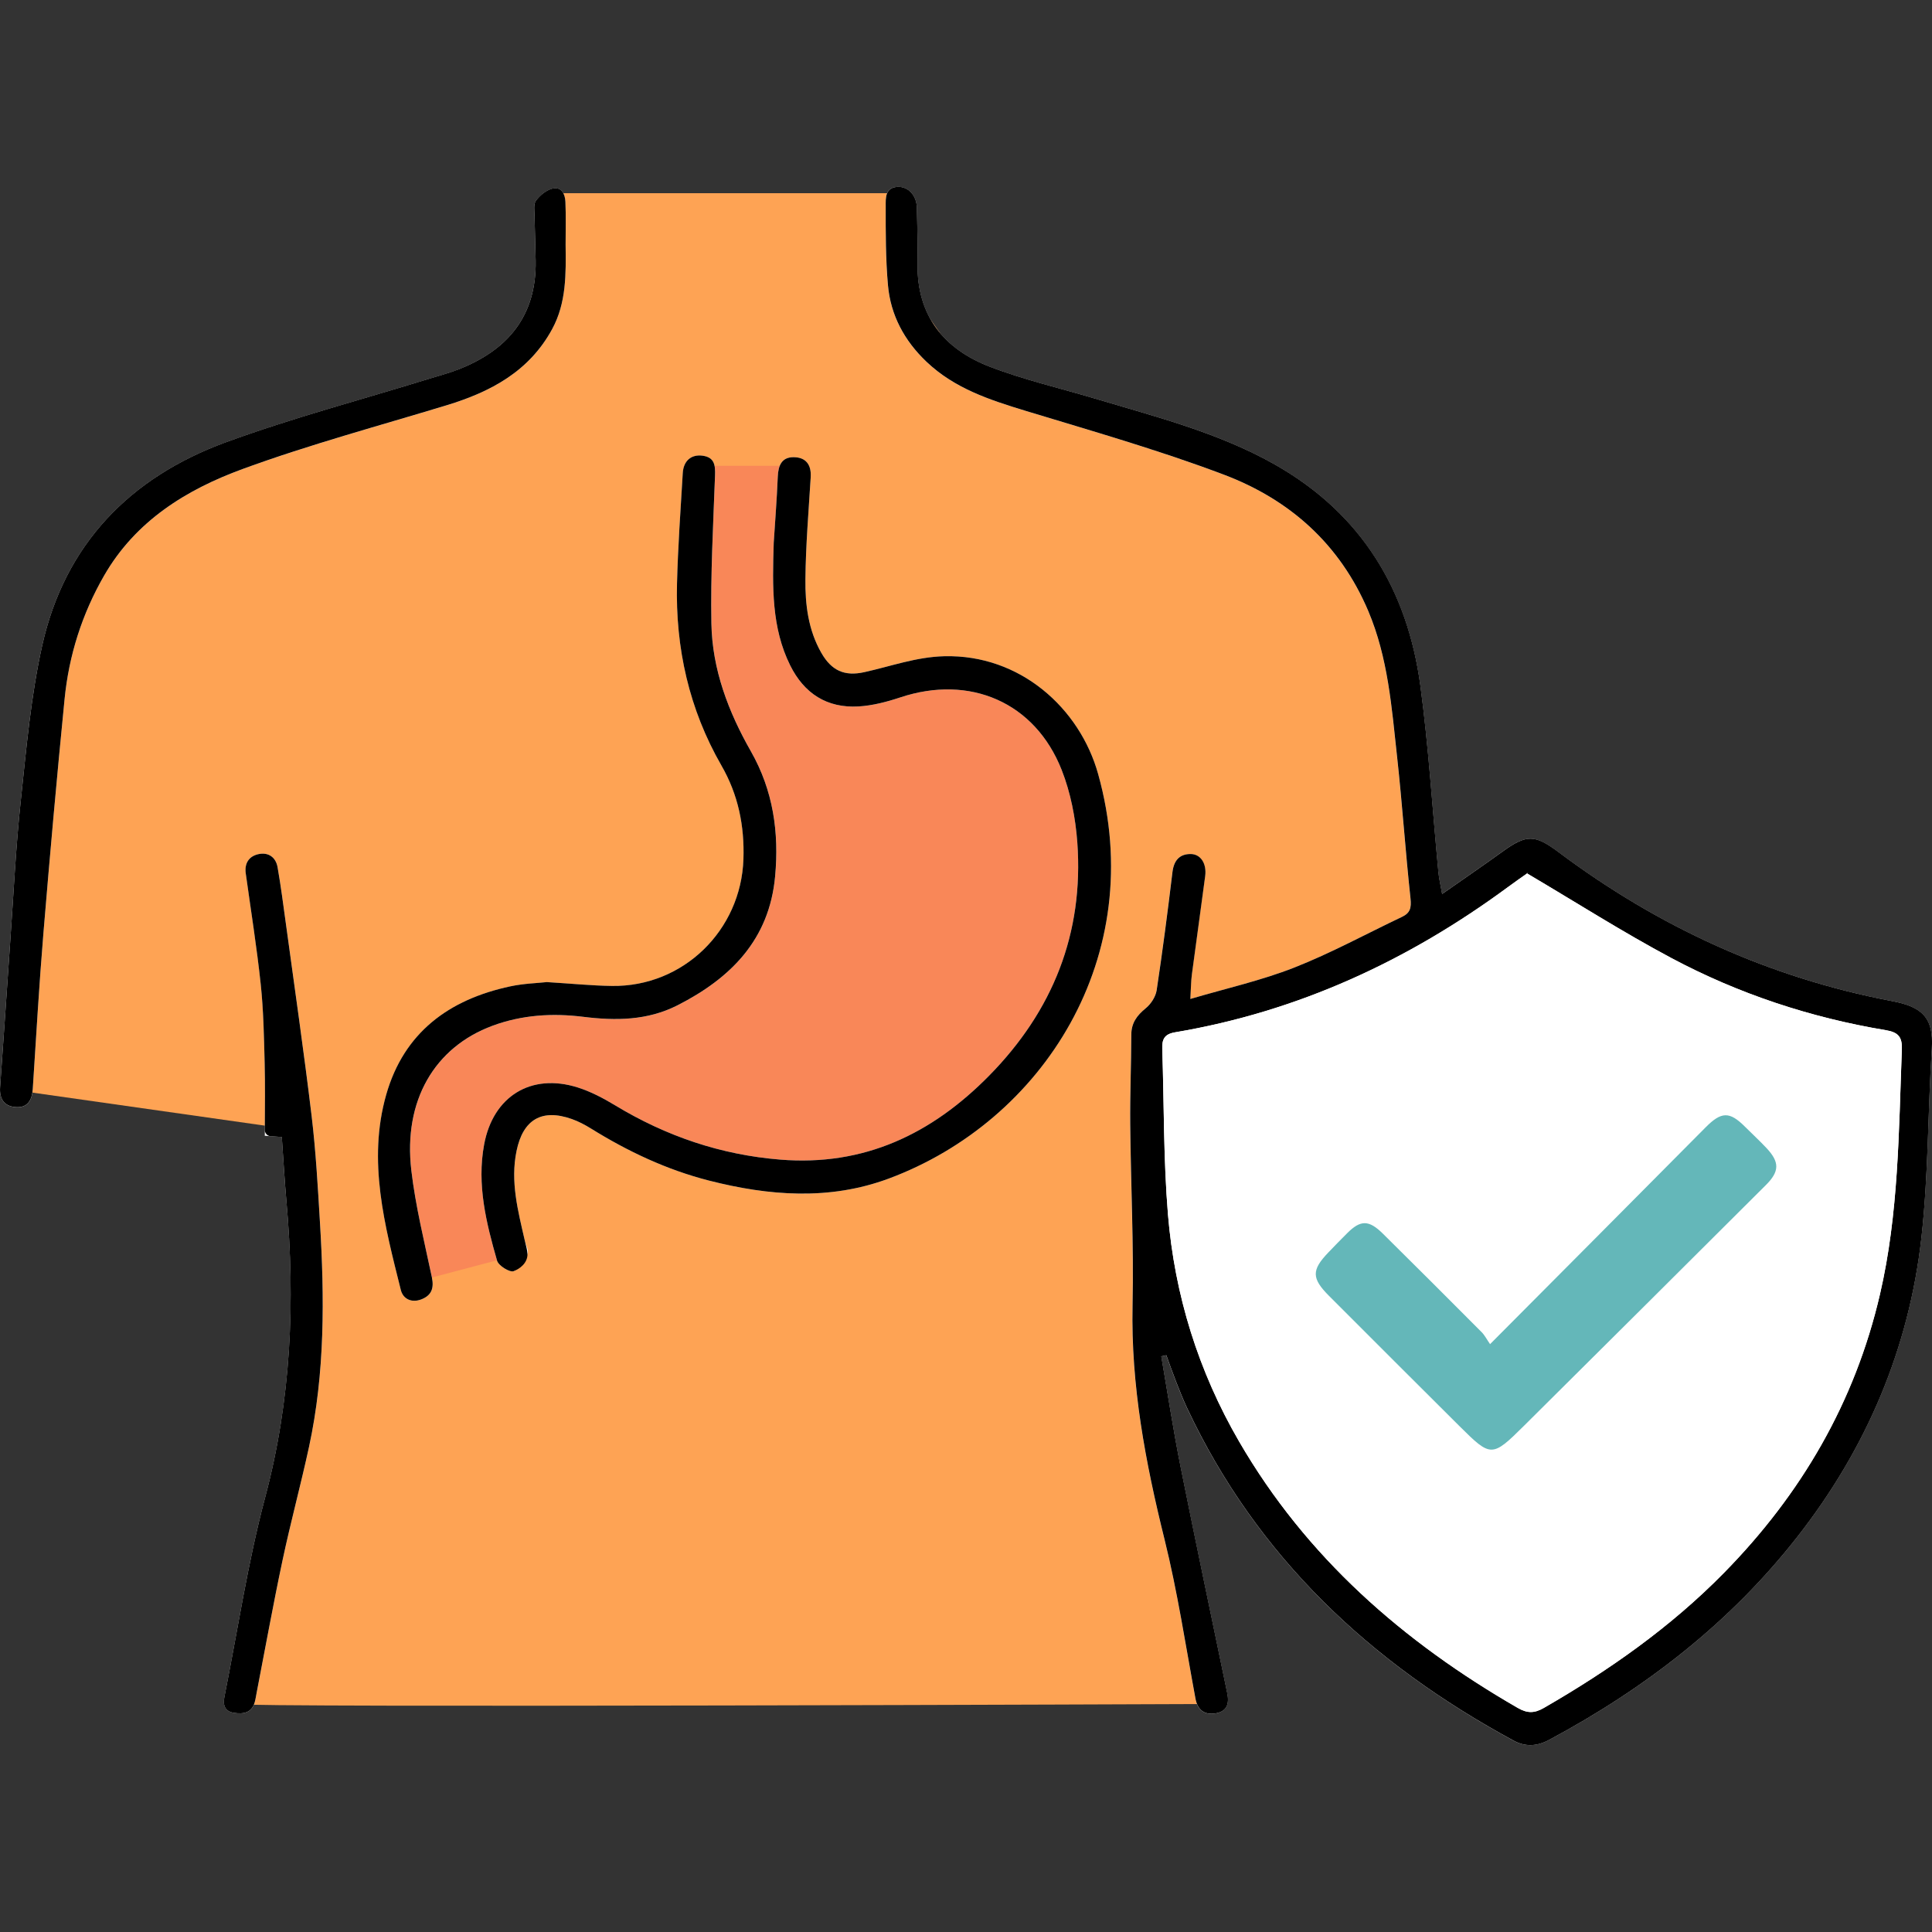
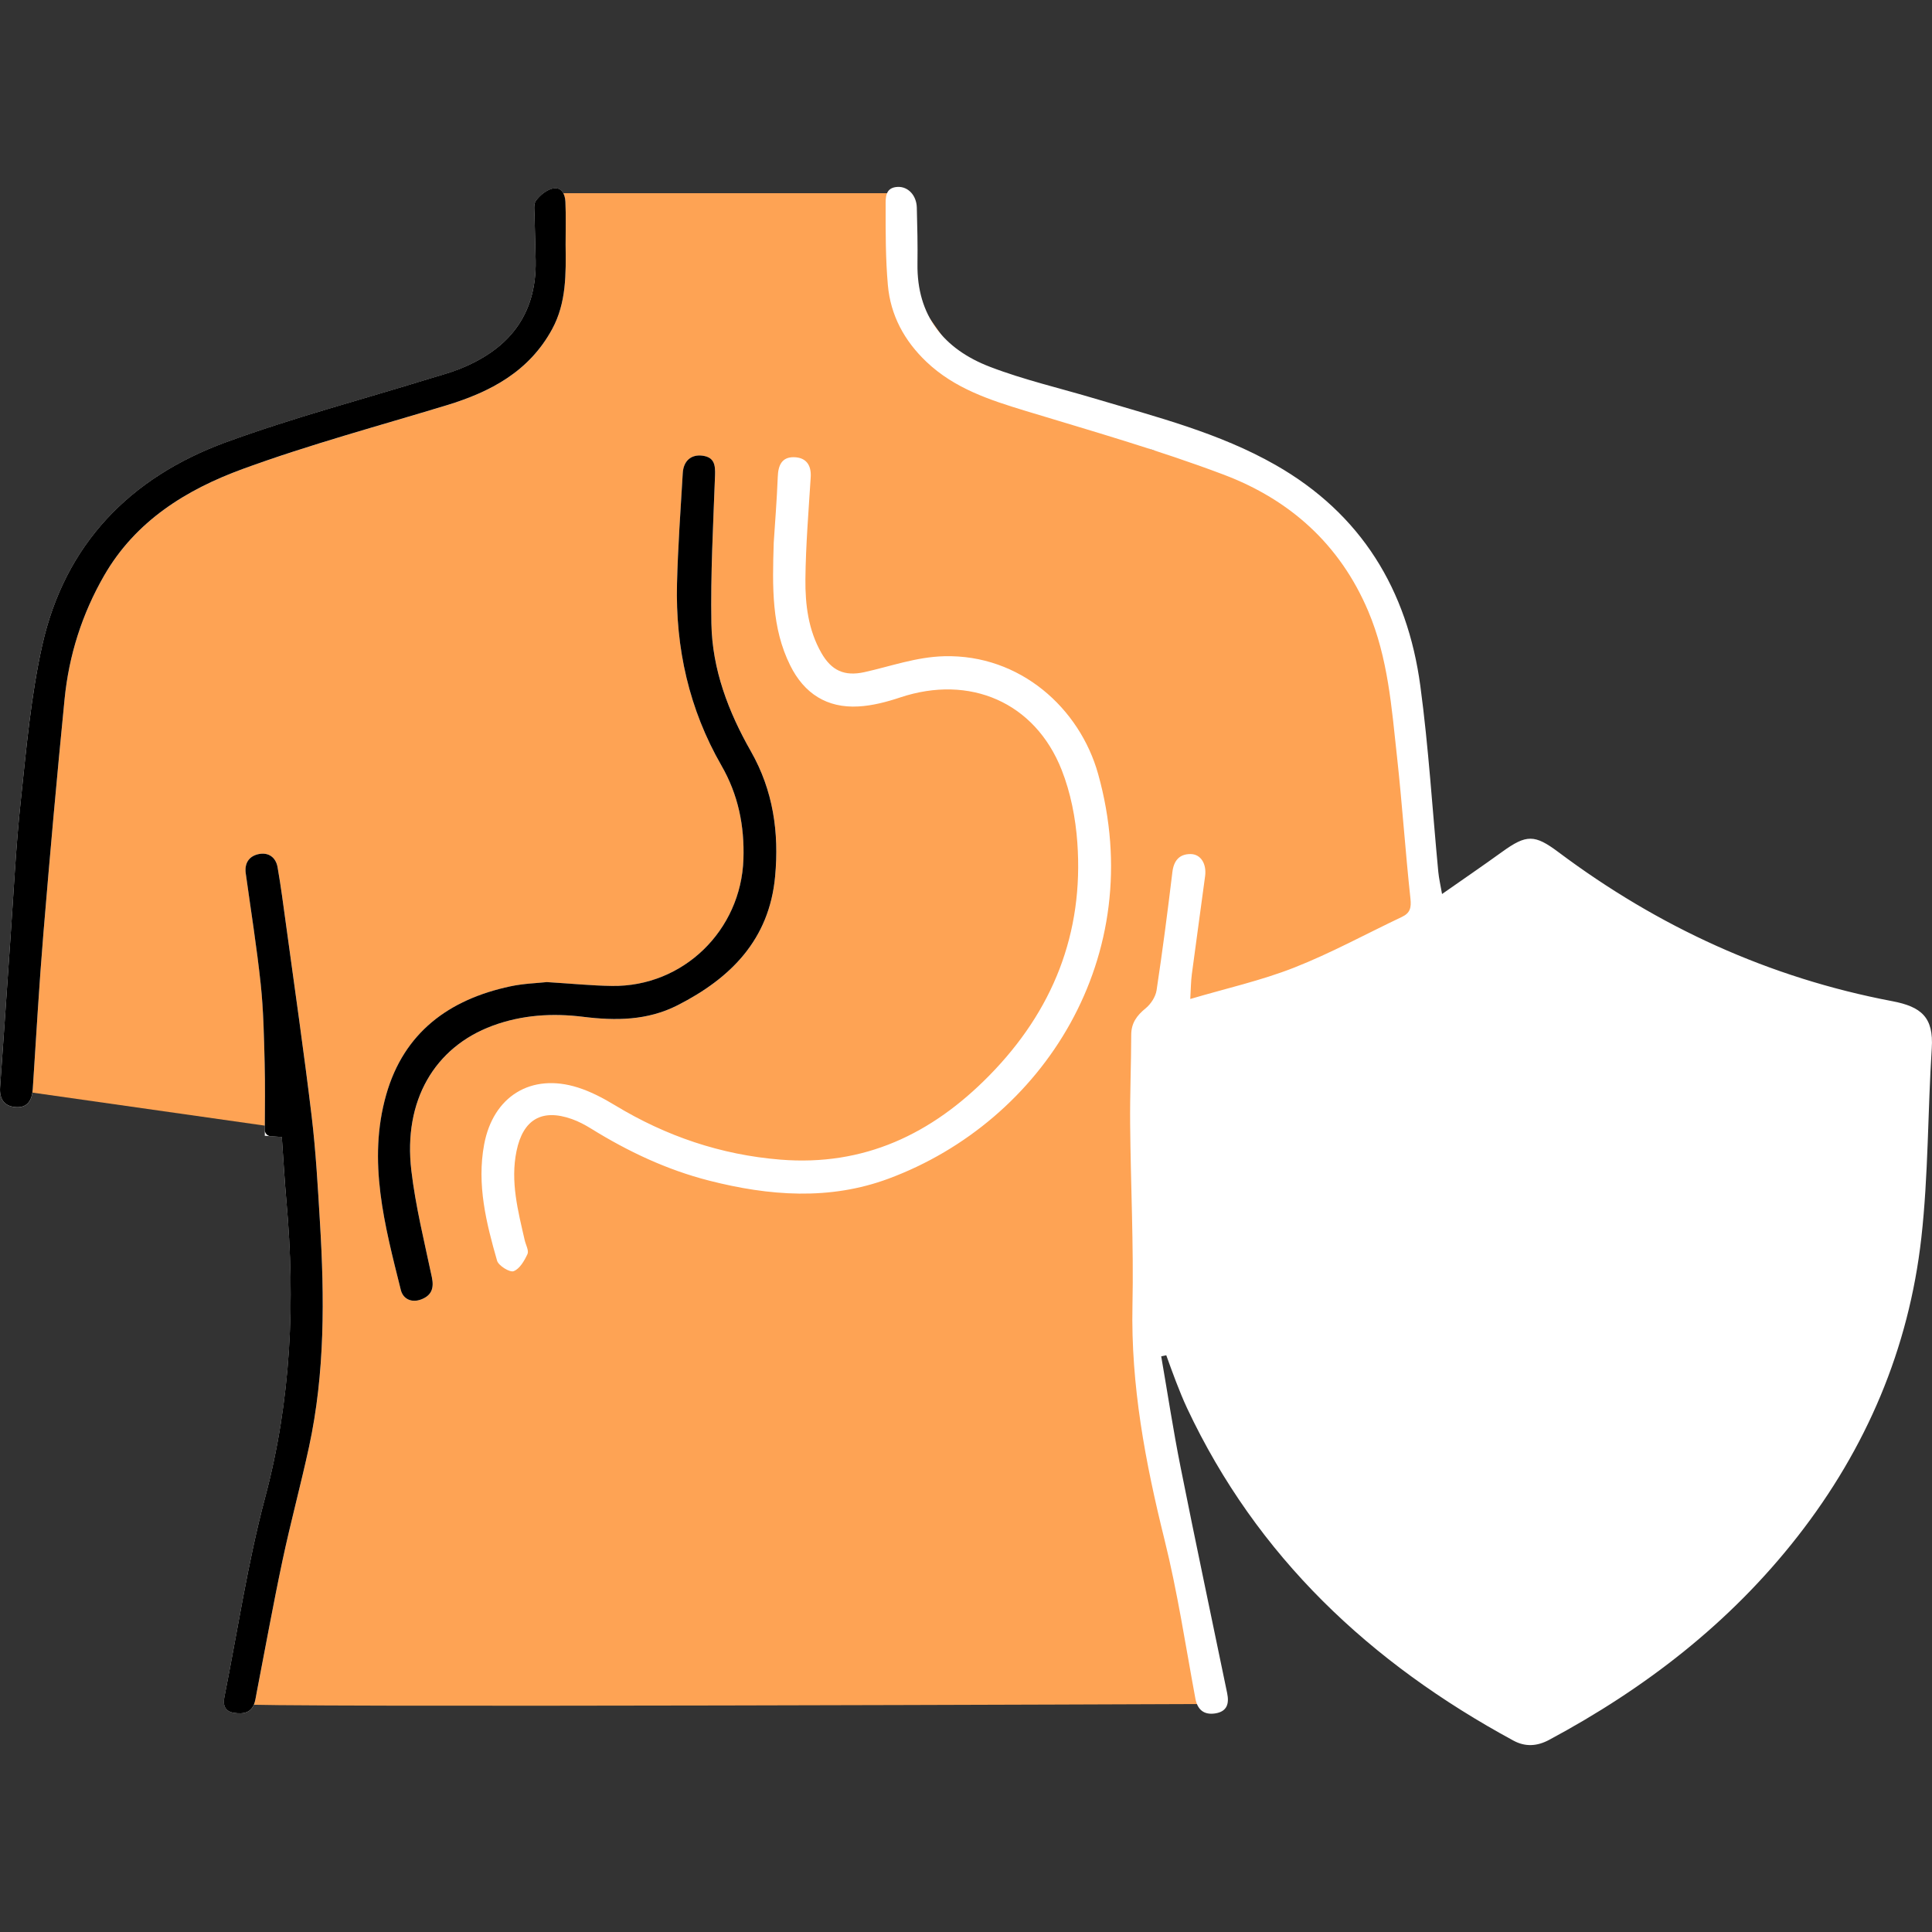
<svg xmlns="http://www.w3.org/2000/svg" version="1.1" viewBox="0 0 500 500">
  <rect x="0" y="0" width="500" height="500" fill="#333333" stroke="none" />
  <defs>
    <style>
      .cls-1 {
        fill: #fff;
      }

      .cls-2 {
        fill: #fea354;
      }

      .cls-3 {
        fill: #f98758;
      }

      .cls-4 {
        fill: #64b7b9;
      }
    </style>
  </defs>
  <g>
    <g id="Layer_2">
      <g>
        <path class="cls-2" d="M61,441c1,1,250.87,0,250.87,0l-13.87-89,2.8-45.07-2.8-39.93,2.8-3.15,25.2-5.85,21.59-8,17.02-9.4,5.4-4.6-7-66-13-27-28-23-23.8-3.59-48.2-20.65-16-22.76-1-23h-89v19l-5,17-14.39,11.74-31.61,10.26s-25,6-25,8-28,12-28,12c0,0-17,20-17,20s-8,15-8,15l-6,40-3,45-3,34,67.73,9.63,6.27.37s3,15,3,17,2,29,2,29l-3,25s-4.58,24.1-5.79,27.55-12.21,50.45-12.21,50.45Z" />
-         <path class="cls-3" d="M106.93,331.9l26.07-6.9-4-29,8.28-9.45s6.7-1.45,10.71,0,15.01,6.45,15.01,6.45l19,7s26,4,32,4,31-9,35-12,15-16,16-17,15-29,17-35,0-31.31,0-33.16-8-20.84-8-20.84l-17-10h-20.34c-.66,0-12.66,3-12.66,3h-9l-8.92-12.62-2.08-15.38,2.08-26.28v-4.17h-26.25s-.83,38.44.17,40.44,4,21,4,21c0,0,5,19,7,21s6.17,19.35,6.08,20.67-5.08,20.33-5.08,20.33c0,0-7.99,6-9.5,6s-12.5,9-12.5,9l-18,1-17-2-16,7-14,14-3,18v17.55l4.93,17.34Z" />
        <path class="cls-1" d="M300.54,351.01c.43-.09.86-.18,1.29-.27.83,2.26,1.62,4.54,2.5,6.79.9,2.3,1.81,4.61,2.86,6.85,18.11,38.56,47.51,66.05,84.49,86.09,3.07,1.66,6.1,1.48,9.21-.18,24.9-13.34,46.84-30.27,64.33-52.66,17.82-22.81,28.79-48.6,32.02-77.28,1.83-16.25,1.65-32.71,2.7-49.05.52-8.05-2.72-10.77-10.24-12.2-31.84-6.05-60.5-19.19-86.38-38.57-6.15-4.6-8.26-4.62-14.53-.1-5.08,3.67-10.25,7.2-15.59,10.94-.4-2.3-.8-4-.97-5.72-1.53-16.05-2.5-32.18-4.65-48.14-3.35-24.86-15.27-44.52-37.48-57.18-14.56-8.3-30.7-12.38-46.59-17.13-9.12-2.73-18.46-4.87-27.32-8.27-11.91-4.57-18.94-13.22-18.75-26.66.07-4.84-.04-9.69-.17-14.54-.08-3.17-2.25-5.47-4.94-5.36-3.34.14-3.13,2.93-3.13,4.94-.01,6.83-.02,13.69.58,20.48.69,7.8,4.24,14.38,9.96,19.83,7.28,6.93,16.38,9.89,25.71,12.73,17.18,5.22,34.49,10.16,51.26,16.5,17.05,6.45,30.04,17.97,37.38,35.3,5.14,12.13,6.06,24.98,7.46,37.75,1.34,12.2,2.15,24.46,3.47,36.66.26,2.39-.1,3.74-2.21,4.74-9.29,4.4-18.36,9.38-27.91,13.13-8.53,3.35-17.58,5.37-26.86,8.11.16-2.68.16-4.54.4-6.37,1.11-8.48,2.32-16.95,3.44-25.43.42-3.21-1.14-5.71-3.79-5.71-2.88,0-4.32,1.7-4.68,4.68-1.23,10.21-2.55,20.41-4.09,30.58-.26,1.69-1.49,3.57-2.84,4.67-2.28,1.86-3.71,3.8-3.72,6.86-.02,7.7-.35,15.41-.28,23.11.14,15.63.93,31.27.6,46.89-.44,20.7,3.33,40.65,8.28,60.59,3.37,13.55,5.45,27.42,8,41.17.53,2.85,2.18,4.31,5.15,3.85,3.12-.49,3.62-2.6,3.08-5.23-4.02-19.5-8.17-38.98-12.06-58.51-1.9-9.51-3.35-19.11-5.01-28.67ZM200.24,140.47c-.36,11.55-.57,21.99,4.26,31.73,3.62,7.31,9.53,11.08,17.65,10.63,3.65-.2,7.34-1.17,10.84-2.34,17.99-5.99,34.86,1.24,41.77,18.77,2.32,5.89,3.6,12.44,4.05,18.78,1.69,23.52-6.34,43.59-22.83,60.35-14.85,15.1-32.36,23.48-54.04,21.72-15.4-1.25-29.55-6.06-42.72-14.03-3.05-1.85-6.3-3.57-9.69-4.64-12.09-3.82-21.92,2.29-24.24,14.77-1.92,10.35.54,20.25,3.35,30.05.37,1.3,3.27,3.09,4.28,2.72,1.56-.58,2.79-2.7,3.59-4.43.41-.89-.43-2.36-.71-3.56-1.74-7.61-3.76-15.2-2.12-23.12,1.69-8.16,6.56-11.01,14.32-8.26,1.73.61,3.4,1.5,4.97,2.47,9.54,5.91,19.58,10.66,30.5,13.45,15.55,3.98,31.22,5.18,46.5-.5,39.96-14.84,67.43-57.55,54.22-104.74-4.75-16.98-20.16-30.96-39.82-30.46-7.27.19-13.81,2.6-20.67,4.12-5.18,1.14-8.53-.41-11.14-4.99-3.38-5.92-4.18-12.5-4.12-19.06.09-8.8.82-17.6,1.37-26.39.2-3.23-1.26-5.14-4.37-5.19-3.11-.04-4.04,2.12-4.15,5.02-.24,6.08-.73,12.15-1.05,17.13ZM146.38,63.41c0-3.72.11-7.45-.05-11.17-.08-1.99-1.03-4.01-3.38-3.41-1.61.41-3.24,1.76-4.26,3.14-.68.92-.37,2.62-.35,3.98.06,3.85.22,7.7.29,11.55.24,14.31-7.25,23.16-20.06,28.15-2.41.94-4.93,1.59-7.41,2.36-17.6,5.44-35.47,10.15-52.75,16.48-24.76,9.07-41.63,26.39-47.48,52.55-2.94,13.12-4.11,26.67-5.54,40.08-1.29,12.08-1.87,24.25-2.73,36.38-.89,12.63-1.71,25.26-2.63,37.88-.22,3.03,1.05,4.92,3.99,5.16,3.11.25,4.28-1.77,4.46-4.68.87-13.5,1.65-27.01,2.77-40.49,1.67-20.14,3.47-40.28,5.46-60.39,1.12-11.35,4.52-22.06,10.24-32,8.15-14.16,21.3-22.26,35.87-27.59,17.3-6.33,35.17-11.13,52.81-16.5,11.37-3.46,21.33-8.77,27.27-19.7,3.71-6.83,3.57-14.33,3.48-21.76ZM141.58,254.17c-2.4.27-6.03.36-9.52,1.11-15.84,3.39-27.51,11.93-32.1,28.03-4.9,17.2-.36,33.91,3.78,50.53.6,2.39,2.84,3.43,5.38,2.42,2.59-1.03,3.25-2.89,2.66-5.69-1.95-9.19-4.24-18.37-5.32-27.68-2.11-18.02,6.01-31.86,21.02-37.42,7.63-2.83,15.48-3.3,23.47-2.31,8.38,1.03,16.61.98,24.38-2.97,13.83-7.03,23.78-17.02,25.28-33.37,1.05-11.38-.49-22.2-6.26-32.35-5.82-10.23-10.01-21.22-10.23-33.09-.23-12.75.46-25.53.94-38.29.1-2.71-.14-4.74-3.25-5.15-2.9-.38-4.91,1.31-5.1,4.49-.57,9.53-1.26,19.06-1.49,28.6-.42,16.69,3.12,32.53,11.49,47.09,4.34,7.56,5.99,15.58,5.7,24.25-.62,18.42-15.56,33.05-34.02,32.8-5.2-.07-10.4-.6-16.8-.99ZM72.94,294.26c.4,5.74.7,11.17,1.19,16.59,2.32,25.88,1.25,51.4-5.52,76.75-4.52,16.93-7.09,34.38-10.53,51.59-.43,2.16.17,3.76,2.53,4.1,2.34.34,4.52.05,5.31-2.72.24-.83.35-1.7.52-2.55,2.22-11.42,4.28-22.88,6.7-34.26,2.08-9.81,4.72-19.49,6.84-29.29,4.16-19.22,4.01-38.69,2.83-58.19-.55-9.16-1.06-18.34-2.15-27.45-1.99-16.59-4.4-33.13-6.65-49.69-.67-4.9-1.31-9.82-2.16-14.69-.45-2.57-2.35-3.94-4.89-3.41-2.46.51-3.72,2.31-3.35,4.99,1.33,9.57,2.86,19.12,3.88,28.72.71,6.72.84,13.52,1.01,20.29.16,6.27.03,12.54.03,18.9,1.26.09,2.61.19,4.41.31Z" />
-         <path d="M300.54,351.01c1.65,9.56,3.11,19.16,5.01,28.67,3.9,19.53,8.04,39.01,12.06,58.51.54,2.63.04,4.74-3.08,5.23-2.97.46-4.62-1-5.15-3.85-2.55-13.75-4.64-27.62-8-41.17-4.95-19.95-8.72-39.89-8.28-60.59.34-15.62-.45-31.26-.6-46.89-.07-7.7.26-15.41.28-23.11,0-3.05,1.44-5,3.72-6.86,1.35-1.1,2.58-2.98,2.84-4.67,1.54-10.17,2.86-20.37,4.09-30.58.36-2.97,1.79-4.68,4.68-4.68,2.65,0,4.21,2.5,3.79,5.71-1.11,8.48-2.32,16.95-3.44,25.43-.24,1.83-.24,3.69-.4,6.37,9.28-2.74,18.33-4.76,26.86-8.11,9.55-3.75,18.61-8.72,27.91-13.13,2.11-1,2.47-2.34,2.21-4.74-1.32-12.2-2.13-24.46-3.47-36.66-1.4-12.78-2.33-25.63-7.46-37.75-7.34-17.33-20.33-28.85-37.38-35.3-16.77-6.34-34.08-11.28-51.26-16.5-9.33-2.84-18.43-5.8-25.71-12.73-5.72-5.45-9.27-12.03-9.96-19.83-.6-6.79-.59-13.65-.58-20.48,0-2.02-.2-4.8,3.13-4.94,2.68-.11,4.85,2.19,4.94,5.36.13,4.84.24,9.69.17,14.54-.19,13.44,6.84,22.09,18.75,26.66,8.86,3.4,18.2,5.54,27.32,8.27,15.88,4.75,32.02,8.83,46.59,17.13,22.22,12.66,34.14,32.32,37.48,57.18,2.15,15.97,3.12,32.09,4.65,48.14.16,1.72.57,3.41.97,5.72,5.34-3.74,10.51-7.27,15.59-10.94,6.26-4.52,8.38-4.5,14.53.1,25.88,19.38,54.53,32.52,86.38,38.57,7.52,1.43,10.76,4.15,10.24,12.2-1.05,16.34-.87,32.81-2.7,49.05-3.23,28.68-14.2,54.47-32.02,77.28-17.49,22.39-39.43,39.32-64.33,52.66-3.11,1.67-6.14,1.85-9.21.18-36.99-20.04-66.39-47.53-84.49-86.09-1.05-2.24-1.96-4.55-2.86-6.85-.88-2.24-1.67-4.52-2.5-6.79-.43.09-.86.18-1.29.27ZM395.13,226c.72-.24.46-.21.27-.08-1.73,1.21-3.46,2.42-5.15,3.67-25.87,19.06-54.33,32.22-86.16,37.58-2.81.47-3.37,1.88-3.29,4.31.47,14.26.29,28.58,1.47,42.78,1.73,20.88,7.85,40.6,18.42,58.81,17.37,29.94,42.42,51.83,72.09,68.93,2.47,1.43,4.3,1.44,6.76.02,16.96-9.78,32.84-20.93,46.62-34.96,20.03-20.39,33.89-44.16,40.38-72.11,4.84-20.85,4.85-42.11,5.66-63.31.13-3.32-.96-4.49-4.17-5.03-19.48-3.25-38.08-9.39-55.47-18.66-12.55-6.69-24.58-14.37-37.42-21.94Z" />
-         <path d="M200.24,140.47c.32-4.98.8-11.05,1.05-17.13.12-2.9,1.04-5.06,4.15-5.02,3.12.04,4.57,1.95,4.37,5.19-.54,8.79-1.28,17.59-1.37,26.39-.07,6.56.73,13.14,4.12,19.06,2.62,4.58,5.97,6.14,11.14,4.99,6.85-1.51,13.4-3.93,20.67-4.12,19.66-.5,35.07,13.47,39.82,30.46,13.21,47.19-14.26,89.9-54.22,104.74-15.29,5.68-30.95,4.47-46.5.5-10.91-2.79-20.96-7.53-30.5-13.45-1.57-.97-3.24-1.86-4.97-2.47-7.76-2.75-12.64.1-14.32,8.26-1.64,7.92.38,15.51,2.12,23.12.28,1.21.69,2.58.71,3.56.03,2.36-2.03,3.85-3.59,4.43-1.01.37-3.91-1.42-4.28-2.72-2.81-9.79-5.27-19.7-3.35-30.05,2.31-12.49,12.14-18.59,24.24-14.77,3.38,1.07,6.63,2.79,9.69,4.64,13.18,7.97,27.32,12.79,42.72,14.03,21.68,1.76,39.18-6.62,54.04-21.72,16.49-16.76,24.52-36.83,22.83-60.35-.46-6.34-1.73-12.89-4.05-18.78-6.91-17.53-23.78-24.76-41.77-18.77-3.49,1.16-7.19,2.13-10.84,2.34-8.12.45-14.02-3.32-17.65-10.63-4.83-9.74-4.62-20.18-4.26-31.73Z" />
        <path d="M146.38,63.41c.09,7.43.23,14.93-3.48,21.76-5.94,10.94-15.9,16.24-27.27,19.7-17.65,5.37-35.51,10.17-52.81,16.5-14.57,5.33-27.72,13.43-35.87,27.59-5.72,9.94-9.12,20.65-10.24,32-1.99,20.11-3.79,40.25-5.46,60.39-1.12,13.48-1.89,26.99-2.77,40.49-.19,2.91-1.35,4.93-4.46,4.68-2.93-.23-4.21-2.12-3.99-5.16.92-12.62,1.74-25.25,2.63-37.88.86-12.13,1.43-24.29,2.73-36.38,1.43-13.41,2.61-26.96,5.54-40.08,5.85-26.16,22.72-43.48,47.48-52.55,17.28-6.33,35.15-11.04,52.75-16.48,2.48-.77,5-1.42,7.41-2.36,12.82-4.99,20.3-13.84,20.06-28.15-.06-3.85-.23-7.7-.29-11.55-.02-1.35-.32-3.06.35-3.98,1.02-1.38,2.65-2.73,4.26-3.14,2.35-.6,3.3,1.42,3.38,3.41.16,3.72.05,7.45.05,11.17Z" />
        <path d="M141.58,254.17c6.4.39,11.6.92,16.8.99,18.46.25,33.4-14.39,34.02-32.8.29-8.67-1.35-16.69-5.7-24.25-8.37-14.56-11.91-30.39-11.49-47.09.24-9.54.92-19.07,1.49-28.6.19-3.18,2.21-4.87,5.1-4.49,3.11.41,3.35,2.44,3.25,5.15-.47,12.76-1.17,25.53-.94,38.29.21,11.87,4.4,22.86,10.23,33.09,5.77,10.15,7.31,20.98,6.26,32.35-1.5,16.35-11.45,26.34-25.28,33.37-7.77,3.95-16,4.01-24.38,2.97-7.99-.99-15.84-.51-23.47,2.31-15.01,5.56-23.13,19.39-21.02,37.42,1.09,9.31,3.38,18.49,5.32,27.68.59,2.81-.07,4.66-2.66,5.69-2.54,1.01-4.79-.03-5.38-2.42-4.14-16.61-8.68-33.32-3.78-50.53,4.59-16.1,16.25-24.64,32.1-28.03,3.49-.75,7.12-.84,9.52-1.11Z" />
        <path d="M72.94,294.26c-1.12-.08-2.06-.15-2.91-.21s-1.5-.77-1.5-1.61c.02-5.84.11-11.62-.04-17.4-.17-6.77-.3-13.56-1.01-20.29-1.02-9.6-2.55-19.15-3.88-28.72-.37-2.68.89-4.48,3.35-4.99,2.54-.53,4.44.84,4.89,3.41.85,4.87,1.49,9.79,2.16,14.69,2.25,16.56,4.66,33.1,6.65,49.69,1.09,9.1,1.6,18.29,2.15,27.45,1.18,19.49,1.33,38.96-2.83,58.19-2.12,9.8-4.76,19.49-6.84,29.29-2.42,11.38-4.48,22.84-6.7,34.26-.17.85-.28,1.72-.52,2.55-.8,2.77-2.97,3.06-5.31,2.72-2.36-.34-2.96-1.94-2.53-4.1,3.44-17.22,6.02-34.66,10.53-51.59,6.77-25.35,7.83-50.87,5.52-76.75-.48-5.42-.78-10.86-1.19-16.59Z" />
-         <path class="cls-1" d="M395.13,226c12.84,7.58,24.87,15.25,37.42,21.94,17.4,9.27,36,15.41,55.47,18.66,3.22.54,4.3,1.71,4.17,5.03-.81,21.2-.82,42.47-5.66,63.31-6.48,27.95-20.35,51.72-40.38,72.11-13.78,14.03-29.67,25.18-46.62,34.96-2.46,1.42-4.28,1.4-6.76-.02-29.67-17.1-54.72-38.99-72.09-68.93-10.57-18.21-16.7-37.93-18.42-58.81-1.17-14.2-1-28.52-1.47-42.78-.08-2.42.48-3.83,3.29-4.31,31.83-5.36,60.29-18.52,86.16-37.58,1.7-1.25,3.43-2.46,5.15-3.67.19-.13.45-.16-.27.08ZM385.63,347.86c-.89-1.28-1.41-2.32-2.18-3.1-8.5-8.53-17.01-17.05-25.58-25.51-3.63-3.58-5.74-3.55-9.15-.17-1.68,1.66-3.31,3.36-4.95,5.06-4.37,4.56-4.35,6.69.18,11.23,11.23,11.24,22.47,22.48,33.73,33.68,8.2,8.15,8.42,8.18,16.77-.1,20.89-20.72,41.73-41.49,62.56-62.26,3.54-3.53,3.57-5.94.16-9.57-1.78-1.9-3.71-3.66-5.55-5.51-4.05-4.05-6.15-3.94-10.24.18-18.35,18.5-36.74,36.96-55.75,56.07Z" />
-         <path class="cls-4" d="M385.63,347.86c19.01-19.11,37.41-37.57,55.75-56.07,4.09-4.13,6.2-4.23,10.24-.18,1.84,1.84,3.77,3.61,5.55,5.51,3.41,3.63,3.39,6.04-.16,9.57-20.84,20.77-41.67,41.54-62.56,62.26-8.35,8.28-8.57,8.25-16.77.1-11.27-11.2-22.5-22.44-33.73-33.68-4.53-4.54-4.55-6.67-.18-11.23,1.63-1.7,3.27-3.4,4.95-5.06,3.41-3.38,5.53-3.4,9.15.17,8.57,8.46,17.08,16.98,25.58,25.51.78.78,1.29,1.82,2.18,3.1Z" />
+         <path class="cls-1" d="M395.13,226c12.84,7.58,24.87,15.25,37.42,21.94,17.4,9.27,36,15.41,55.47,18.66,3.22.54,4.3,1.71,4.17,5.03-.81,21.2-.82,42.47-5.66,63.31-6.48,27.95-20.35,51.72-40.38,72.11-13.78,14.03-29.67,25.18-46.62,34.96-2.46,1.42-4.28,1.4-6.76-.02-29.67-17.1-54.72-38.99-72.09-68.93-10.57-18.21-16.7-37.93-18.42-58.81-1.17-14.2-1-28.52-1.47-42.78-.08-2.42.48-3.83,3.29-4.31,31.83-5.36,60.29-18.52,86.16-37.58,1.7-1.25,3.43-2.46,5.15-3.67.19-.13.45-.16-.27.08ZM385.63,347.86Z" />
      </g>
    </g>
  </g>
</svg>